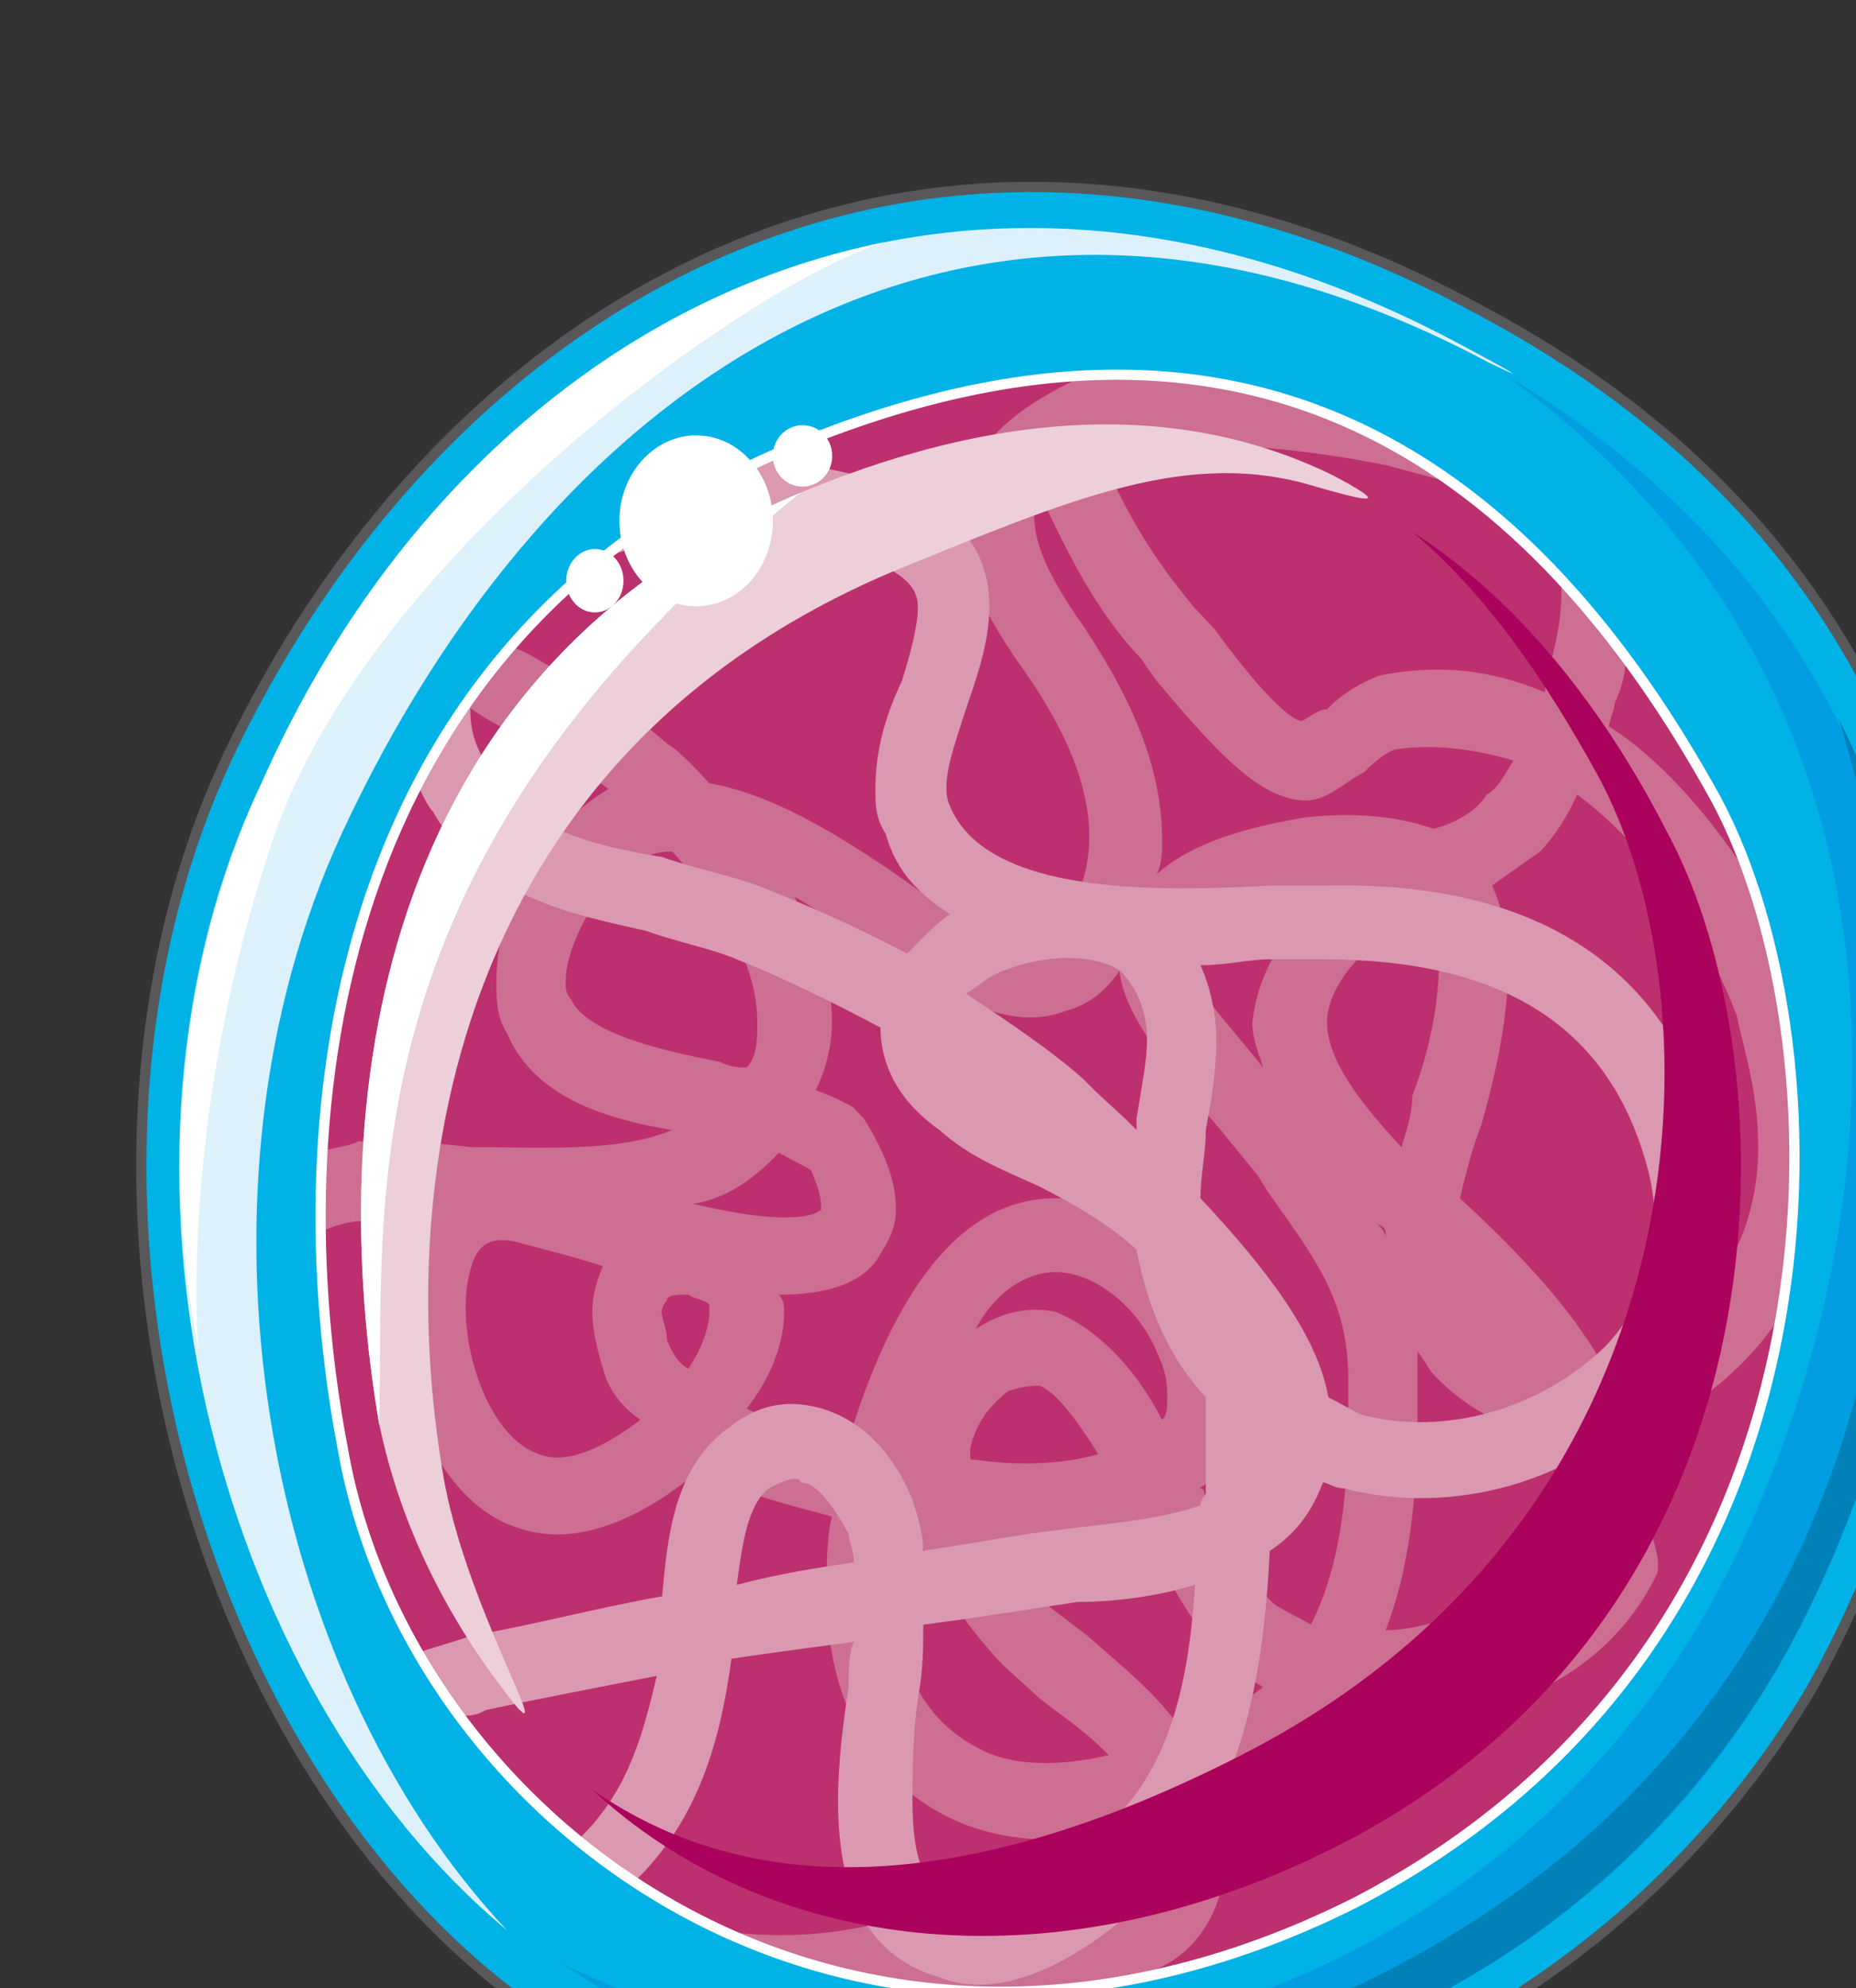
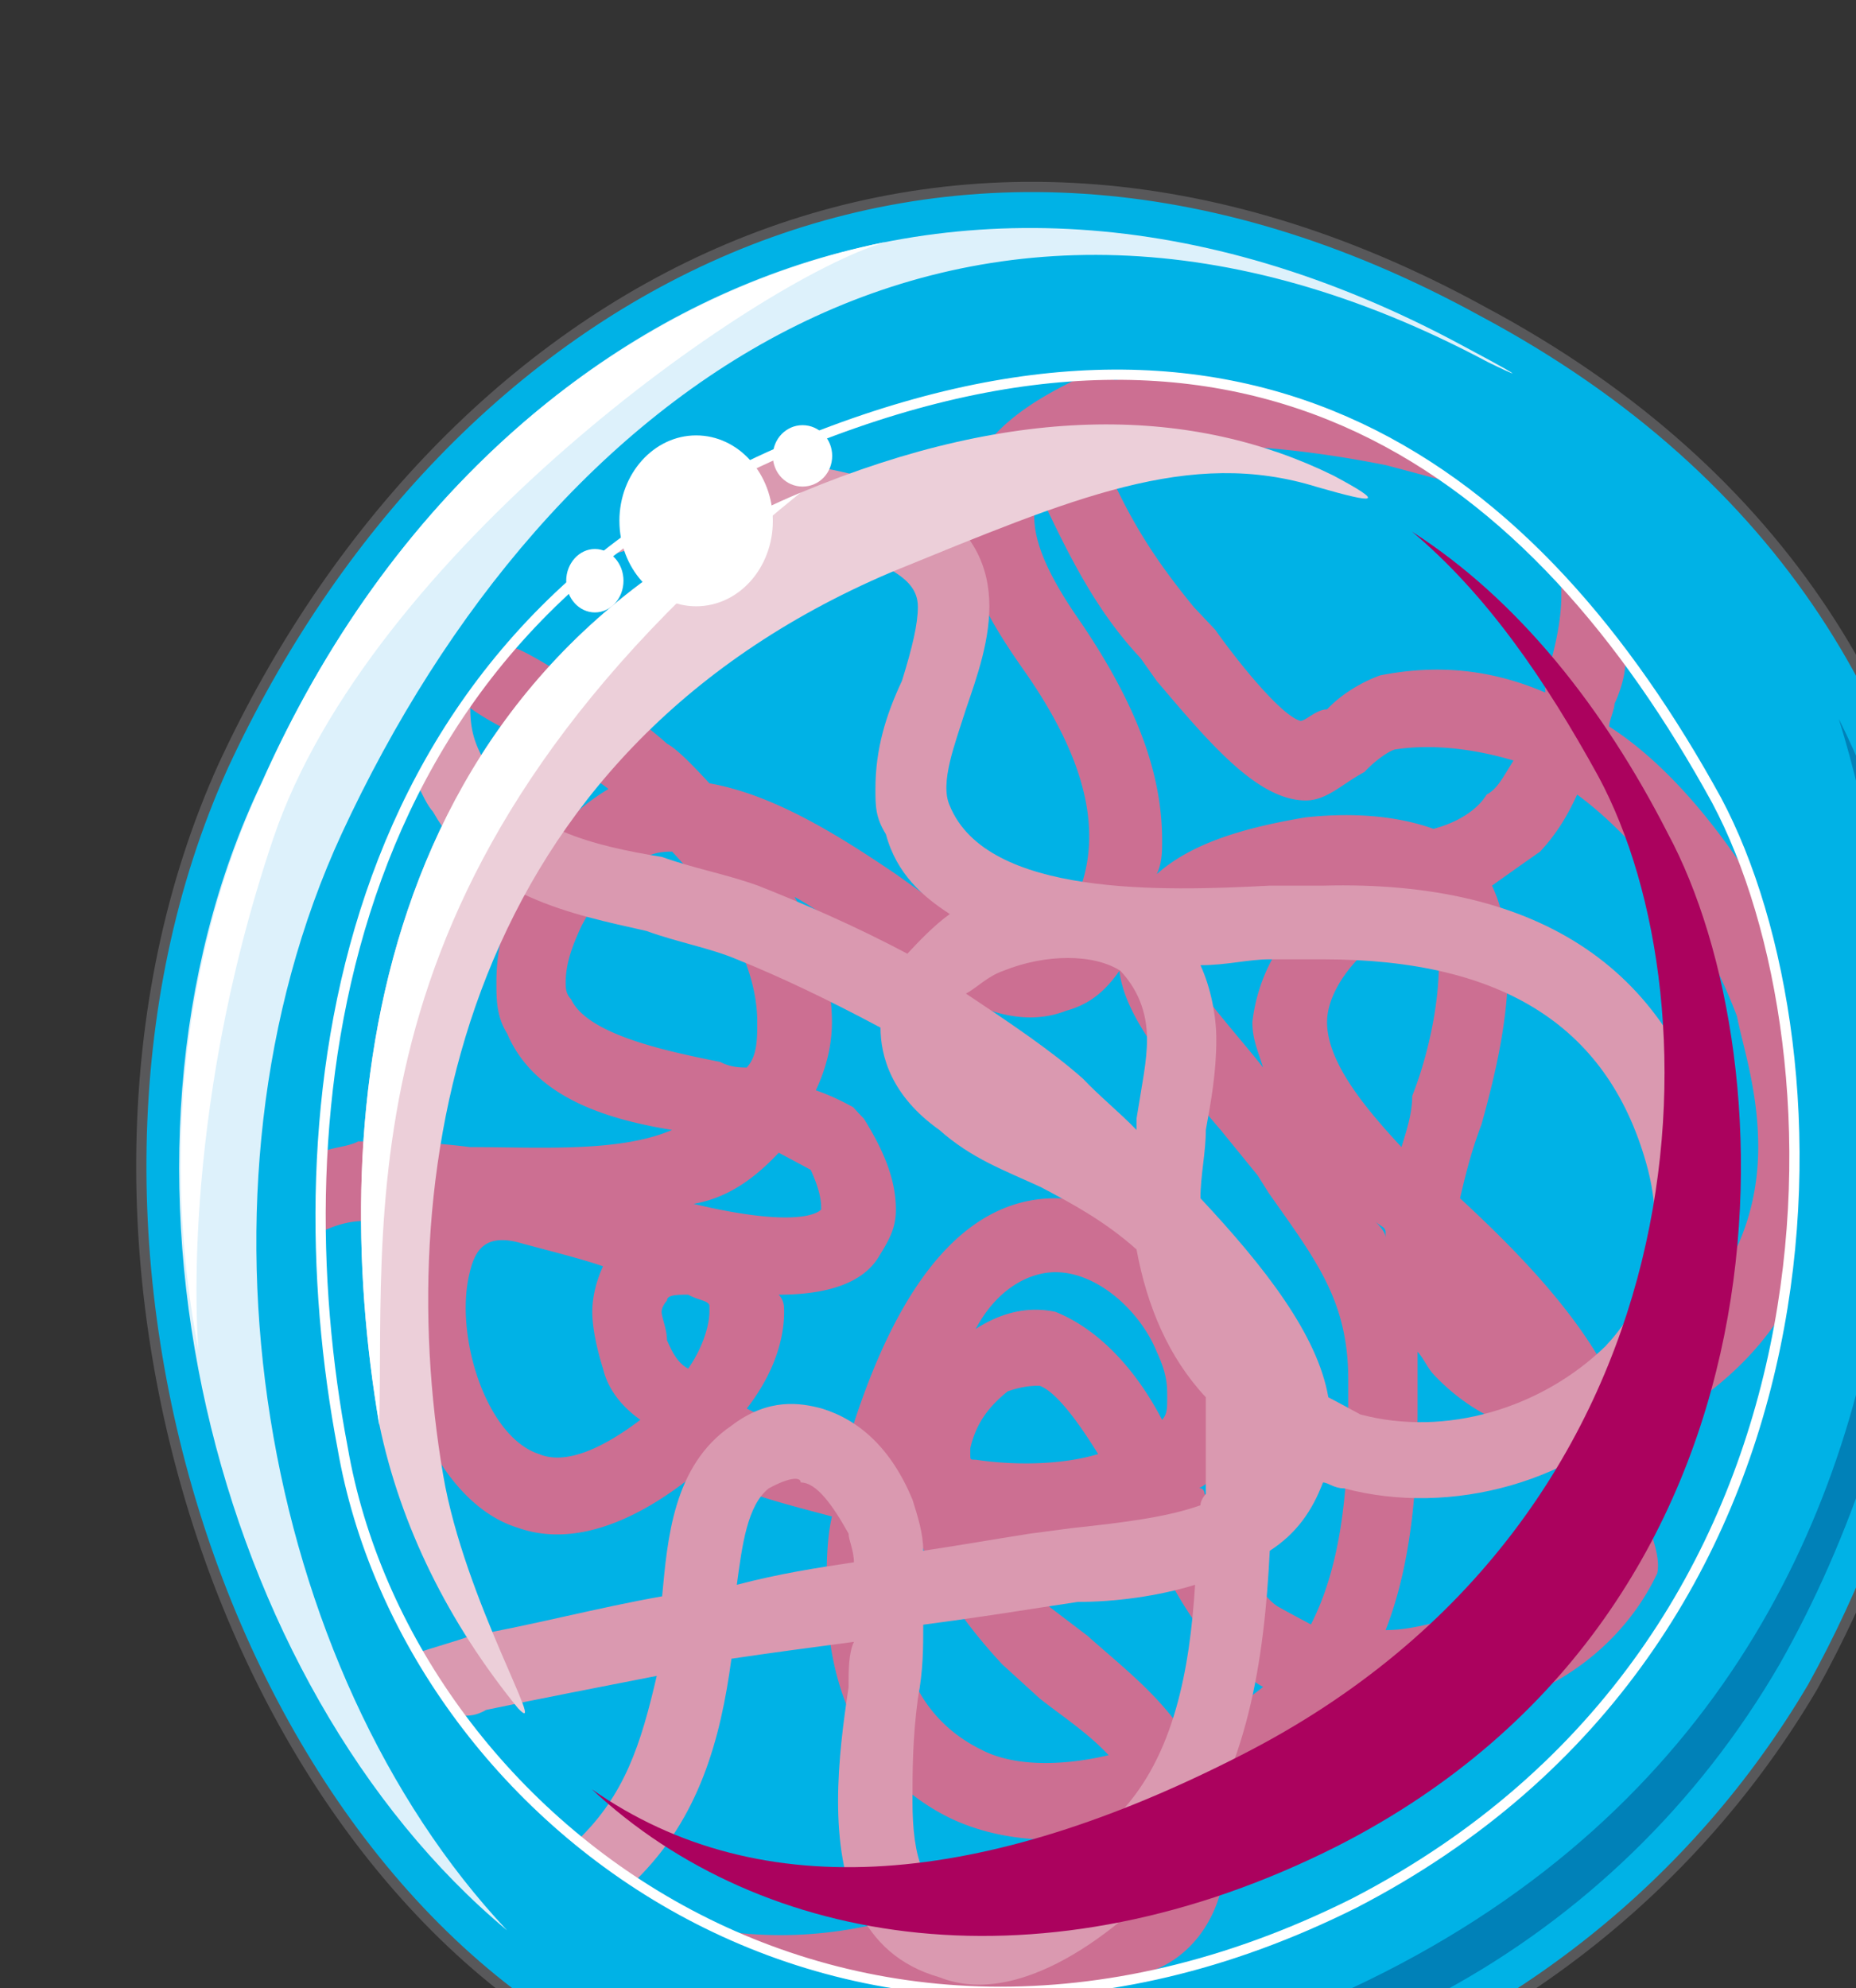
<svg xmlns="http://www.w3.org/2000/svg" version="1.0" viewBox="0 0 145.058 155.339">
  <rect x="0" y="0" width="145.058" height="155.339" fill="#333333" stroke="none" />
  <defs>
    <clipPath clipPathUnits="userSpaceOnUse" id="a">
      <path d="M9.994 13.592h144.872v155.426H9.994z" />
    </clipPath>
  </defs>
  <path clip-path="url(#a)" d="M115.83 24.305C72.896.76 34.54 22.986 17.45 59.844.76 96.72 18.268 149.13 51.628 162.462c32.94 13.311 71.696.44 90.045-30.662 16.27-29.302 22.506-81.73-25.844-107.495z" fill="#00b2e6" fill-rule="evenodd" />
-   <path clip-path="url(#a)" d="M117.509 29.222c36.598 26.204 30.361 71.037 15.81 96.802-17.07 29.742-53.667 41.734-85.288 29.302-1.66-.9-3.318-1.34-4.577-2.219 3.338 2.219 6.656 4.438 10.413 5.777 31.601 12.412 68.219.88 85.269-28.863 15.39-27.083 21.207-75.474-21.627-100.799z" fill="#009ee0" fill-rule="evenodd" />
  <path clip-path="url(#a)" d="M77.913 163.78c24.565.88 48.31-11.552 61.203-33.799 10.833-19.108 17.07-48.91 4.597-73.815 9.154 29.362 10.394 94.283-65.8 107.615z" fill="#0081b8" fill-rule="evenodd" />
  <path clip-path="url(#a)" d="M26.704 65.14c16.25-35.058 48.77-58.604 89.606-36.837 0 0 5.416 2.658-2.08-1.34-41.254-22.206-77.932-1.339-93.782 34.18-14.172 29.762-3.738 70.597 19.188 89.686C20.448 130.42 13.792 93.124 26.704 65.14z" fill="#ddf1fb" fill-rule="evenodd" />
  <path d="M15.51 105.496c-2.918-15.09-1.239-31.081 4.998-44.393 9.574-21.767 27.063-37.737 48.69-42.194-10.394 3.118-40.355 24.425-47.85 46.631-7.496 22.207-5.837 39.956-5.837 39.956z" fill="#fff" fill-rule="evenodd" />
-   <path d="M61.743 34.979c-35.779 15.09-39.956 51.968-34.96 78.172 4.998 28.863 39.137 55.507 79.073 35.539 39.536-20.448 38.716-66.64 28.303-86.168C120.007 36.758 97.96 19.868 61.743 34.98z" fill="#bc306f" fill-rule="evenodd" />
  <path d="M136.577 68.299c-2.898-4.438-6.656-8.875-10.813-11.533 0-.44.42-1.34.42-1.78.42-.879.839-2.218.839-3.117-1.679-2.22-3.338-4.438-4.997-6.217v.9c0 1.779-.42 3.997-1.26 6.656v.9c-4.157-1.78-8.314-2.24-12.891-1.34-1.24.44-2.919 1.34-4.158 2.658-.84 0-1.659.9-2.079.9-1.659-.46-5.416-5.337-6.656-7.116l-1.679-1.779c-2.898-3.538-4.977-6.656-7.055-11.533 7.055-2.218 17.47-.46 22.046.44 1.66.44 3.318.88 4.997 1.34-6.656-4.898-14.99-7.996-24.145-8.456-.82 0-1.24.46-2.079.46v-.46h-2.079c-3.737 1.78-7.895 3.998-9.574 8.455-1.659 5.317 2.079 11.093 4.578 14.651 4.996 7.096 6.256 12.872 4.177 17.75-.84 1.778-1.679 3.118-2.498 3.557-2.08.44-5.837-1.779-9.155-3.557l-2.498-1.78c-4.578-3.098-9.575-6.216-14.572-7.095-1.239-1.34-2.498-2.658-3.318-3.098-2.498-2.239-5.416-3.998-7.915-5.337-1.659-.9-2.918-1.779-4.157-2.219-1.26 1.32-2.499 2.659-3.738 4.438 1.659 1.339 3.738 2.218 5.397 3.118 2.078 1.319 4.157 2.218 5.836 3.538-2.918 1.779-4.997 3.997-7.076 7.995-1.259 2.658-1.679 4.897-1.679 7.115 0 1.32 0 2.659.84 3.998 2.079 4.877 7.495 6.656 12.892 7.535-4.157 1.78-10.394 1.34-15.81 1.34-3.318-.44-6.236-.44-8.735-.44-.82.44-2.079.44-2.918.88v6.216c.84-.44 2.099-.88 3.338-.88h3.738c-.4.44-.82 1.32-.82 2.659-.42 1.339-.42 2.658-.42 3.997 0 7.096 3.738 15.53 9.574 17.31 4.997 1.779 10.394-1.32 14.132-4.438 3.338 1.78 7.076 2.659 10.414 3.558-.42 1.78-.42 3.998-.42 5.777 0 8.435 3.338 14.65 9.574 17.749 4.577 2.219 10.394 2.219 15.81.46.42.88.42 1.319.42 2.218v1.32c-1.259 4.437-10.813 4.437-16.65 4.437H67.94c-4.178.9-7.915.9-11.233.46 9.554 4.437 20.787 5.756 33.28 3.098 2.498-.88 4.577-3.098 5.416-6.217.4-1.319.82-2.218.82-3.557 0-1.32-.42-2.22-.82-3.538a27.526 27.526 0 0 0 9.554-7.556c3.338.44 8.755.88 12.493 0 5.816-1.779 9.994-5.776 12.073-10.214.4-1.778-1.26-4.437-1.26-6.655 0-1.34-.42-3.119-.82-4.438 1.24-.46 2.48-.9 3.739-1.339 3.317-2.219 5.816-4.437 7.895-7.555 2.078-12.873.84-25.305-2.499-34.64zM84.57 48.77c-2.499-3.557-3.738-6.216-3.738-8.434v-.9c0-.44.42-.44.42-.88 2.498 5.337 4.577 9.335 7.895 12.873l1.26 1.779c4.157 4.897 7.894 9.334 11.652 9.334 1.66 0 2.898-1.34 4.577-2.219.82-.899 2.08-1.778 2.499-1.778 2.898-.44 6.236 0 9.154.879-.84 1.34-1.259 2.219-2.098 2.658-.82 1.34-2.479 2.239-4.158 2.679-2.498-.9-5.816-1.34-9.974-.9-5.417.9-9.154 2.219-11.653 4.438.42-.88.42-1.76.42-2.659 0-5.317-2.079-10.653-6.256-16.87zm14.15 34.64c-2.079-2.659-5.816-6.657-5.816-7.996v-.44c0-.899 0-1.339.4-1.778.839-.9 2.918-2.659 9.154-3.118h.84c-3.319 3.118-4.998 6.216-5.417 9.774 0 1.339.42 2.218.84 3.557zm-54.087-5.337c-.42-.44-.42-.88-.42-1.32 0-1.339.42-2.678 1.26-4.457 1.658-3.098 3.317-4.877 4.976-5.317.84-.44 1.68-.44 2.08-.44 3.337 3.539 6.655 8.436 6.655 13.313 0 1.339 0 2.658-.82 3.557-.42 0-1.259 0-2.078-.44-4.577-.899-10.414-2.218-11.653-4.896zm16.23 11.992c.82.44 1.66.88 2.499 1.34.82 1.779.82 2.658.82 3.098-.42.44-2.5 1.339-9.975-.44 2.499-.44 4.577-1.779 6.656-3.998zm-18.729 23.546c-4.157-1.339-6.656-9.334-5.416-14.211.42-1.78 1.259-3.118 4.177-2.219l1.66.44c1.658.44 3.317.88 4.576 1.319-.42.9-.84 2.219-.84 3.558 0 1.34.42 3.118.84 4.437.42 1.78 1.66 3.118 2.919 3.998-2.919 2.218-5.837 3.558-7.916 2.678zm11.653-6.676c-.84-.44-1.259-1.319-1.659-2.218 0-.88-.42-1.78-.42-2.22 0-.439.42-.879.42-.879 0-.46.82-.46 1.66-.46.819.46 1.658.46 1.658.9v.44c0 .9-.42 2.658-1.659 4.437zm22.887 29.762c-5.417-2.678-6.656-7.995-6.656-12.432 0-1.78.42-3.558.42-4.897.4 0 .819 0 1.239.46 1.659 4.437 4.577 7.975 6.656 10.213l2.918 2.659c1.659 1.319 3.737 2.658 5.396 4.437-3.737.88-7.475.88-9.973-.44zm2.078-27.983c1.24-.44 2.079-.44 2.499-.44 1.239.44 2.918 2.659 4.577 5.337-2.918.88-6.656.88-9.574.44-.42 0-.42 0-.42-.44v-.46c.42-1.778 1.26-3.098 2.918-4.437zm-2.498-4.877c1.659-3.118 4.157-4.437 6.236-4.437 3.338 0 6.656 3.098 7.915 6.216.82 1.759.82 2.658.82 3.538 0 .9 0 1.339-.4 1.779-2.079-3.998-4.997-7.096-8.335-8.435-2.079-.44-4.157 0-6.236 1.34zm16.23 31.521c-2.079-3.098-4.997-5.317-7.496-7.555l-2.918-2.22c-1.239-1.318-2.898-3.537-4.157-5.316 3.758 0 7.495 0 11.233-1.34 0 .44 0 .44.42.9 2.078 4.438 4.577 8.875 7.495 10.654.42.44.82.88 1.66 1.32-1.66 1.338-3.739 2.678-6.237 3.557zm9.974-8.435c-.82-.44-1.66-.88-2.479-1.34-1.679-.879-3.757-5.316-5.836-8.874 0 0 0-.44-.42-.44.84-.44 1.26-.899 1.68-1.778.819-1.34 1.658-3.118 1.658-5.337 0-1.78-.42-3.538-1.659-6.216-2.099-4.438-7.076-9.315-12.912-9.315-7.076 0-12.472 6.656-16.23 19.089-2.499-.88-5.397-1.34-7.895-2.659 2.078-2.678 2.918-5.336 2.918-7.555 0-.44 0-.88-.42-1.34 3.738 0 6.656-.879 7.895-3.097.84-1.34 1.26-2.22 1.26-3.558 0-2.219-.84-4.438-2.499-7.096l-.42-.44-.42-.46c-.819-.44-1.658-.879-2.918-1.319.84-1.779 1.26-3.557 1.26-5.336 0-3.558-1.26-6.656-2.919-9.774 1.66.899 3.338 2.218 4.997 3.118l2.919 1.779c4.157 2.658 8.734 5.776 13.311 3.997 1.66-.46 2.919-1.34 4.158-3.118.42 3.558 3.738 7.555 7.915 12.432l2.898 3.558.84 1.34c3.738 5.316 6.236 8.434 6.236 14.65v2.22c0 5.776-.42 11.992-2.918 16.87zm1.26-47.071c0-1.78 1.238-3.998 3.317-5.777 1.26-1.32 2.918-1.779 4.577-2.658.42.88.84 2.658.84 3.997 0 3.098-.84 7.096-2.079 10.214 0 1.34-.42 2.658-.84 3.998-2.898-3.118-5.816-6.656-5.816-9.774zm4.576 16.43v.44c0-.44-.42-.88-.84-1.32.42.44.84.44.84.88zm13.732 23.545c-1.26 2.659-4.157 5.317-8.735 6.656-1.679.44-3.338.88-4.997.88 2.08-5.317 2.499-11.533 2.499-17.31v-4.437c.42.44.82 1.32 1.24 1.759 2.498 2.678 5.836 4.457 9.573 4.897.42 1.34.84 2.658.84 3.998 0 1.319 0 2.218-.42 3.557zm6.656-14.67c-1.24.459-2.498.899-3.738.899-2.918-4.897-7.495-9.335-10.833-12.433.42-1.779.84-3.558 1.679-5.776 1.24-4.438 2.079-8.435 2.079-12.433 0-2.218-.42-4.437-1.26-6.216 1.26-.9 2.499-1.779 3.758-2.658 1.24-1.34 2.079-2.679 2.898-4.458 5.417 3.998 9.994 10.674 12.493 17.33.42 2.219 1.659 5.776 1.659 10.214 0 5.316-2.079 11.533-8.735 15.53z" fill="#cc6f92" fill-rule="evenodd" />
  <path d="M129.222 109.174c4.997-5.337 6.656-11.993 4.997-19.109-3.338-14.211-13.752-21.327-30.822-20.867H99.24c-8.335.44-22.087.88-25.005-6.236-.82-1.78.42-4.877 1.26-7.556 1.658-4.877 4.576-12.432-4.178-16.87-3.318-1.339-7.496-2.218-11.653-2.678-4.577 2.239-8.755 4.897-12.073 7.556 6.656-2.219 15.83-2.219 21.647.9 1.679.879 2.499 1.778 2.499 3.097 0 1.34-.42 3.118-1.24 5.777-1.259 2.678-2.078 5.337-2.078 8.455 0 1.319 0 2.218.819 3.537.84 3.119 2.918 4.898 4.997 6.237-1.24.88-2.498 2.218-3.318 3.098-4.177-2.219-8.335-3.998-11.673-5.317-2.498-.9-4.997-1.34-7.495-2.239-5.417-.879-10.834-2.218-13.332-6.656-1.24-1.778-1.66-3.118-1.66-4.897 0-.44 0-.879.42-1.319-1.679 2.219-3.338 4.877-4.597 7.096.42.9.84 1.779 1.26 2.239 3.757 6.656 10.833 7.995 16.67 9.314 2.498.9 4.996 1.34 7.075 2.219 3.338 1.339 7.076 3.118 11.233 5.336 0 2.219.84 5.337 4.598 7.995 2.498 2.22 4.996 3.119 7.915 4.458 2.498 1.319 4.997 2.658 7.495 4.877.82 4.437 2.499 8.435 5.417 11.553v7.555s-.42.44-.42.88c-2.498.9-5.836 1.339-9.994 1.779l-3.338.44c-2.918.46-5.416.899-8.335 1.339 0-1.34-.42-2.659-.84-3.998-1.658-3.998-4.157-6.216-7.075-7.116-1.659-.44-4.157-.88-7.076 1.34-4.577 3.118-4.997 8.894-5.416 13.331-4.997.88-9.994 2.22-14.991 3.099-1.26.46-2.919.899-4.178 1.339.84 1.779 2.099 3.118 3.338 4.897.84 0 1.26 0 2.079-.46 4.177-.88 8.755-1.759 13.332-2.658-1.24 5.336-2.499 9.334-6.236 12.892 1.659.88 2.918 2.218 4.577 3.098 4.997-4.877 6.656-11.093 7.495-17.33 2.919-.44 6.257-.879 9.575-1.319-.42.88-.42 2.219-.42 3.558-.4 2.658-.82 5.757-.82 8.875 0 6.216 1.66 11.992 7.916 13.771 6.655 2.659 14.99-4.437 18.728-8.874 5.417-7.116 6.676-16.01 7.096-24.445 2.079-1.34 3.318-3.119 4.157-5.337.42 0 .84.46 1.66.46 8.334 2.218 18.328-.46 24.165-7.116zM88.826 87.407v.88c-1.26-1.32-2.918-2.659-4.177-3.998-2.499-2.219-5.817-4.437-9.155-6.656.84-.44 1.66-1.34 2.918-1.779 3.318-1.34 7.076-1.34 9.155 0 1.26 1.34 2.079 3.098 2.079 5.337 0 1.779-.4 3.538-.82 6.216zm-31.24 36.418c.419-3.098.819-6.216 2.498-7.535 1.659-.9 2.498-.9 2.498-.46 1.24 0 2.499 1.779 3.738 3.997 0 .46.42 1.34.42 2.239-2.919.44-5.817.88-9.155 1.759zm29.98 17.79c-2.917 3.997-9.154 8.434-12.492 7.535-2.918-1.32-3.757-3.998-3.757-8.435 0-2.219 0-4.877.42-7.995.42-2.22.42-3.998.42-5.777 3.337-.44 6.255-.88 9.174-1.34l2.898-.439c2.918 0 6.256-.44 9.174-1.34-.42 6.677-1.659 13.333-5.836 17.79zm18.75-31.102c-.84-.46-1.66-.9-2.499-1.34-.84-4.896-4.997-10.213-9.994-15.55 0-1.779.42-3.558.42-5.337.4-2.218.82-4.437.82-7.095 0-1.78-.42-3.998-1.24-5.777 2.079 0 3.738-.46 5.417-.46h4.157c14.172 0 22.487 5.337 25.405 16.45 1.679 6.657-.82 11.114-3.318 13.772-5.017 4.877-12.512 7.116-19.168 5.337z" fill="#da99b0" fill-rule="evenodd" />
  <path d="M34.639 115.27c-4.157-24.405 1.659-56.366 34.999-70.557 14.171-5.777 23.326-9.774 33.32-6.656 4.597 1.32 5.416 1.32 1.259-.9-10.834-5.316-24.585-5.776-41.655 1.34-33.76 14.191-37.097 48.37-32.92 72.776 1.659 7.995 5.417 15.53 10.833 22.186 2.499 2.659-4.177-8.435-5.836-18.189z" fill="#eccfd9" fill-rule="evenodd" />
  <path d="M130.341 65.1c-4.997-9.774-11.653-18.228-19.988-23.565 5.837 4.897 10.414 11.573 14.571 19.128 9.574 17.77 8.755 57.785-27.883 76.454-19.988 10.234-37.457 12.013-50.789 2.678 13.332 12.453 35.399 15.99 58.285 4.438 36.617-18.67 35.378-61.343 25.804-79.132z" fill="#ab025e" fill-rule="evenodd" />
  <path d="M62.562 38.497c-33.76 14.211-37.097 48.41-32.92 72.836.42-17.75-2.918-43.954 32.92-72.836z" fill="#fff" fill-rule="evenodd" />
  <path clip-path="url(#a)" d="M115.83 24.305C72.896.76 34.54 22.986 17.45 59.844.76 96.72 18.268 149.13 51.628 162.462c32.94 13.311 71.696.44 90.045-30.662 16.27-29.302 22.506-81.73-25.844-107.495" fill="none" stroke="#58585a" stroke-width=".8" stroke-linecap="round" stroke-linejoin="round" />
  <path clip-path="url(#a)" d="M61.743 34.979c-35.779 15.09-39.956 51.968-34.96 78.172 4.998 28.863 39.137 55.507 79.073 35.539 39.536-20.448 38.716-66.64 28.303-86.168C120.007 36.758 97.96 19.868 61.743 34.98" fill="none" stroke="#fff" stroke-width=".8" stroke-linecap="round" stroke-linejoin="round" />
  <path d="M48.41 40.695c0-3.677 2.699-6.676 5.997-6.676 3.318 0 5.996 2.999 5.996 6.676 0 3.698-2.678 6.676-5.996 6.676-3.298 0-5.996-2.978-5.996-6.676zm11.993-5.077c0-1.319 1.04-2.398 2.319-2.398 1.3 0 2.319 1.08 2.319 2.398 0 1.34-1.02 2.399-2.319 2.399-1.28 0-2.319-1.06-2.319-2.399zm-16.15 9.755c0-1.36 1.02-2.479 2.239-2.479 1.24 0 2.238 1.12 2.238 2.479 0 1.379-.999 2.478-2.238 2.478-1.22 0-2.239-1.1-2.239-2.478z" fill="#fff" fill-rule="evenodd" />
</svg>